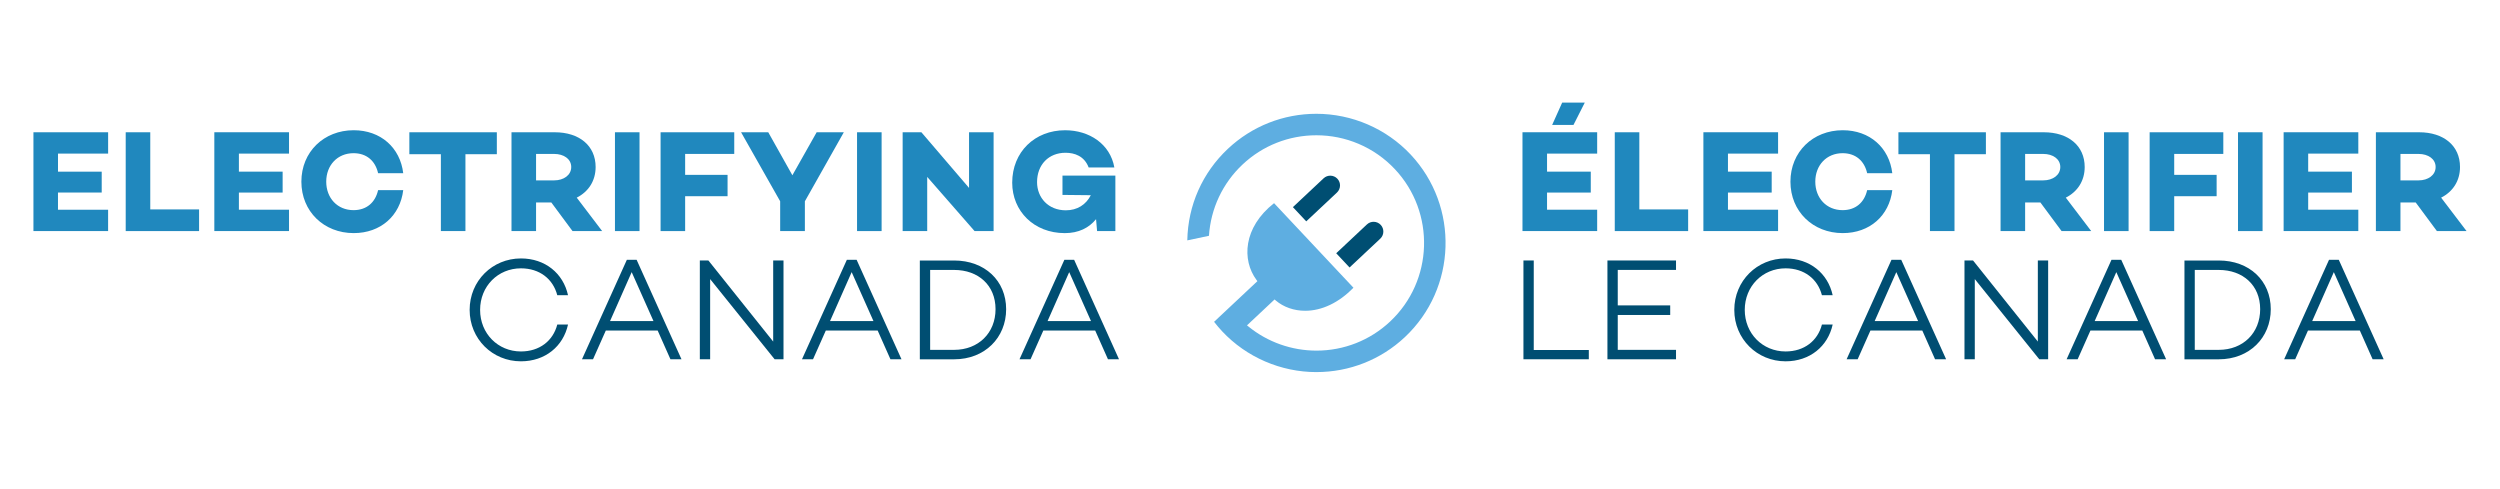
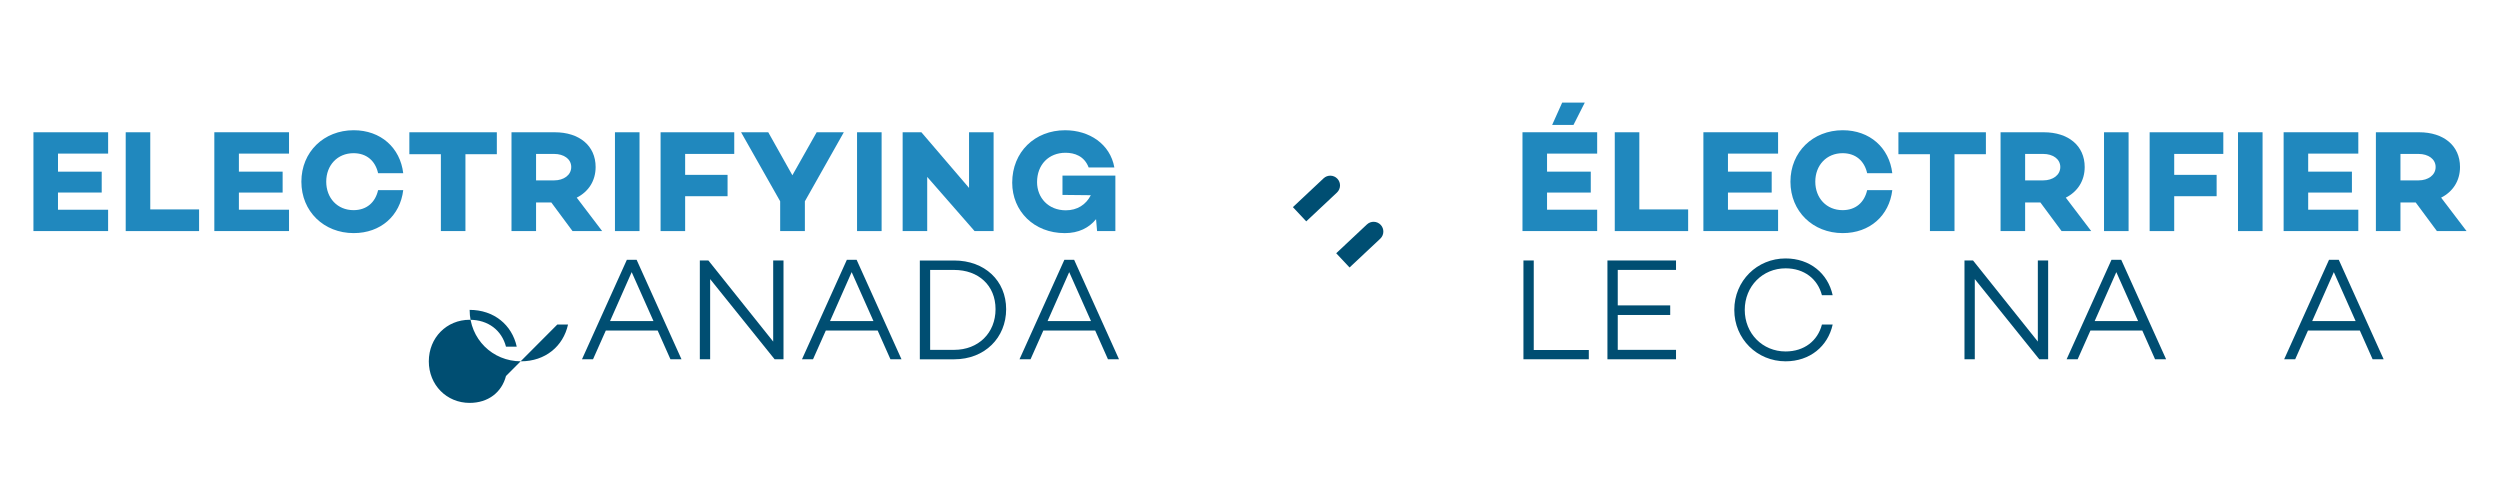
<svg xmlns="http://www.w3.org/2000/svg" id="Layer_1" data-name="Layer 1" viewBox="0 0 1200 234.51">
  <defs>
    <style>
      .cls-1 {
        fill: #5eaee1;
      }

      .cls-2 {
        fill: #004e72;
      }

      .cls-3 {
        fill: #2088be;
      }
    </style>
  </defs>
  <g id="EC_Logo" data-name="EC Logo">
    <g>
      <g>
        <g>
          <path class="cls-2" d="M641.95,85.8c-1.77-1.88-4.74-1.98-6.62-.21l-14.74,13.83,6.41,6.83,14.74-13.83c1.88-1.77,1.98-4.74.21-6.62Z" />
          <path class="cls-2" d="M656.12,107.73l-14.74,13.83,6.41,6.83,14.74-13.83c1.88-1.77,1.98-4.74.21-6.62-1.77-1.88-4.74-1.98-6.62-.21Z" />
        </g>
-         <path class="cls-1" d="M631.91,178.6c15.84,0,30.9-5.96,42.42-16.77,24.93-23.41,26.17-62.73,2.76-87.67-11.66-12.42-28.15-19.54-45.24-19.54-15.84,0-30.91,5.96-42.43,16.77-12.29,11.54-19.2,27.13-19.52,43.99l10.4-2.2c.87-13.13,6.59-25.28,16.18-34.27,9.61-9.02,22.17-13.98,35.37-13.98,7,0,13.8,1.38,20.22,4.09,6.64,2.81,12.53,6.92,17.5,12.21,19.51,20.79,18.48,53.57-2.3,73.09-9.6,9.02-22.16,13.98-35.37,13.98-11.87,0-23.45-4.09-32.6-11.53l-.74-.6,13.24-12.43.57.49c3.74,3.19,8.75,4.94,14.12,4.94h0c8.04,0,16.24-3.92,23.16-11.07l-38.1-40.58c-14.84,11.65-15.52,27.29-8.44,36.84l.44.6-20.79,19.51c1.24,1.6,2.55,3.14,3.91,4.6,11.66,12.42,28.15,19.54,45.24,19.54Z" />
      </g>
      <g>
        <path class="cls-3" d="M27.83,82.39h20.99v10.04h-20.99v8.23h24.06v10.25H16.05v-47.43h35.85v10.25h-24.06v8.65Z" />
        <path class="cls-3" d="M95.56,110.92h-35.22v-47.43h11.79v37.03h23.43v10.39Z" />
        <path class="cls-3" d="M114.67,82.39h20.99v10.04h-20.99v8.23h24.06v10.25h-35.85v-47.43h35.85v10.25h-24.06v8.65Z" />
        <path class="cls-3" d="M181.49,91.25h12.06c-1.46,12.27-10.81,20.64-23.78,20.64-14.3,0-25.11-10.39-25.11-24.69s10.81-24.69,25.11-24.69c12.97,0,22.32,8.37,23.78,20.64h-12.06c-1.33-5.93-5.51-9.62-11.79-9.62-7.74,0-13.11,5.79-13.11,13.67s5.37,13.67,13.11,13.67c6.28,0,10.46-3.7,11.79-9.62Z" />
        <path class="cls-3" d="M223.41,74.02v36.89h-11.79v-36.89h-15.13v-10.53h41.99v10.53h-15.07Z" />
        <path class="cls-3" d="M257.31,97.18v13.74h-11.79v-47.43h20.78c11.72,0,19.6,6.42,19.6,16.67,0,6.63-3.42,11.86-9.07,14.71l12.2,16.04h-14.23l-10.18-13.74h-7.32ZM266.03,86.58c4.53,0,8.16-2.51,8.16-6.41s-3.63-6.28-8.16-6.28h-8.72v12.69h8.72Z" />
        <path class="cls-3" d="M306.97,110.92h-11.79v-47.43h11.79v47.43Z" />
        <path class="cls-3" d="M328.87,83.93h20.36v10.25h-20.36v16.74h-11.79v-47.43h35.36v10.39h-23.57v10.04Z" />
        <path class="cls-3" d="M386.34,96.62v14.3h-11.86v-14.3l-18.76-33.13h13.04l11.58,20.64,11.65-20.64h13.04l-18.69,33.13Z" />
        <path class="cls-3" d="M423.17,110.92h-11.79v-47.43h11.79v47.43Z" />
        <path class="cls-3" d="M476.94,110.92h-9.14l-22.74-26.01v26.01h-11.79v-47.43h9l22.87,26.71v-26.71h11.79v47.43Z" />
        <path class="cls-3" d="M535.39,110.92h-8.79l-.49-5.72c-3.42,4.19-8.37,6.7-15,6.7-14.86,0-25.25-10.6-25.25-24.2,0-14.79,10.88-25.18,25.39-25.18,11.58,0,21.62,6.56,23.64,17.85h-12.34c-2.09-5.51-6.83-7.04-11.09-7.04-8.09,0-13.67,5.72-13.67,14.09,0,7.46,5.37,13.53,13.81,13.53,5.51,0,9.69-2.72,11.99-7.25l-13.6-.14v-9.28h25.39v26.64Z" />
-         <path class="cls-2" d="M267.49,155.79h5.16c-2.3,10.46-10.95,17.64-22.6,17.64-13.67,0-24.62-10.74-24.62-24.69s10.95-24.69,24.62-24.69c11.65,0,20.3,7.18,22.6,17.65h-5.16c-2.02-7.81-8.51-12.9-17.44-12.9-11.02,0-19.6,8.58-19.6,19.95s8.58,19.95,19.6,19.95c8.93,0,15.41-5.09,17.44-12.9Z" />
+         <path class="cls-2" d="M267.49,155.79h5.16c-2.3,10.46-10.95,17.64-22.6,17.64-13.67,0-24.62-10.74-24.62-24.69c11.65,0,20.3,7.18,22.6,17.65h-5.16c-2.02-7.81-8.51-12.9-17.44-12.9-11.02,0-19.6,8.58-19.6,19.95s8.58,19.95,19.6,19.95c8.93,0,15.41-5.09,17.44-12.9Z" />
        <path class="cls-2" d="M290.79,158.65l-6.14,13.81h-5.3l21.55-47.77h4.67l21.55,47.77h-5.3l-6.14-13.81h-24.9ZM303.21,130.62l-10.39,23.5h20.85l-10.46-23.5Z" />
        <path class="cls-2" d="M376.09,172.46h-4.26l-30.96-38.5v38.5h-4.95v-47.43h4.11l31.1,38.92v-38.92h4.95v47.43Z" />
        <path class="cls-2" d="M396.39,158.65l-6.14,13.81h-5.3l21.55-47.77h4.67l21.55,47.77h-5.3l-6.14-13.81h-24.9ZM408.8,130.62l-10.39,23.5h20.85l-10.46-23.5Z" />
        <path class="cls-2" d="M457.98,125.04c14.71,0,24.97,9.69,24.97,23.37s-10.25,24.06-24.97,24.06h-16.46v-47.43h16.46ZM457.98,167.93c11.65,0,19.88-8.09,19.88-19.53s-8.23-18.83-19.88-18.83h-11.51v38.36h11.51Z" />
        <path class="cls-2" d="M500.8,158.65l-6.14,13.81h-5.3l21.55-47.77h4.67l21.55,47.77h-5.3l-6.14-13.81h-24.9ZM513.22,130.62l-10.39,23.5h20.85l-10.46-23.5Z" />
      </g>
      <g>
        <path class="cls-3" d="M742.58,82.39h20.99v10.04h-20.99v8.23h24.06v10.25h-35.85v-47.43h35.85v10.25h-24.06v8.65Z" />
        <path class="cls-3" d="M810.31,110.92h-35.22v-47.43h11.79v37.03h23.43v10.39Z" />
        <path class="cls-3" d="M829.42,82.39h20.99v10.04h-20.99v8.23h24.06v10.25h-35.85v-47.43h35.85v10.25h-24.06v8.65Z" />
        <path class="cls-3" d="M896.24,91.25h12.06c-1.46,12.27-10.81,20.64-23.78,20.64-14.3,0-25.11-10.39-25.11-24.69s10.81-24.69,25.11-24.69c12.97,0,22.32,8.37,23.78,20.64h-12.06c-1.33-5.93-5.51-9.62-11.79-9.62-7.74,0-13.11,5.79-13.11,13.67s5.37,13.67,13.11,13.67c6.28,0,10.46-3.7,11.79-9.62Z" />
        <path class="cls-3" d="M938.16,74.02v36.89h-11.79v-36.89h-15.13v-10.53h41.99v10.53h-15.07Z" />
        <path class="cls-3" d="M972.06,97.18v13.74h-11.79v-47.43h20.78c11.72,0,19.6,6.42,19.6,16.67,0,6.63-3.42,11.86-9.07,14.71l12.2,16.04h-14.23l-10.18-13.74h-7.32ZM980.78,86.58c4.53,0,8.16-2.51,8.16-6.41s-3.63-6.28-8.16-6.28h-8.72v12.69h8.72Z" />
        <path class="cls-3" d="M1021.72,110.92h-11.79v-47.43h11.79v47.43Z" />
        <path class="cls-3" d="M1043.62,83.93h20.36v10.25h-20.36v16.74h-11.79v-47.43h35.36v10.39h-23.57v10.04Z" />
        <path class="cls-3" d="M1086.03,110.92h-11.79v-47.43h11.79v47.43Z" />
        <path class="cls-3" d="M1107.93,82.39h20.99v10.04h-20.99v8.23h24.06v10.25h-35.85v-47.43h35.85v10.25h-24.06v8.65Z" />
        <path class="cls-3" d="M1152.22,97.18v13.74h-11.79v-47.43h20.78c11.72,0,19.6,6.42,19.6,16.67,0,6.63-3.42,11.86-9.07,14.71l12.2,16.04h-14.23l-10.18-13.74h-7.32ZM1160.94,86.58c4.53,0,8.16-2.51,8.16-6.41s-3.63-6.28-8.16-6.28h-8.72v12.69h8.72Z" />
        <path class="cls-2" d="M762.64,172.46h-31.39v-47.43h4.95v42.96h26.43v4.46Z" />
        <path class="cls-2" d="M776.52,146.59h25.18v4.6h-25.18v16.74h27.97v4.53h-32.92v-47.43h32.92v4.53h-27.97v17.02Z" />
        <path class="cls-2" d="M874.52,155.79h5.16c-2.3,10.46-10.95,17.64-22.6,17.64-13.67,0-24.62-10.74-24.62-24.69s10.95-24.69,24.62-24.69c11.65,0,20.3,7.18,22.6,17.65h-5.16c-2.02-7.81-8.51-12.9-17.44-12.9-11.02,0-19.6,8.58-19.6,19.95s8.58,19.95,19.6,19.95c8.93,0,15.41-5.09,17.44-12.9Z" />
-         <path class="cls-2" d="M897.81,158.65l-6.14,13.81h-5.3l21.55-47.77h4.67l21.55,47.77h-5.3l-6.14-13.81h-24.9ZM910.23,130.62l-10.39,23.5h20.85l-10.46-23.5Z" />
        <path class="cls-2" d="M983.12,172.46h-4.26l-30.96-38.5v38.5h-4.95v-47.43h4.11l31.1,38.92v-38.92h4.95v47.43Z" />
        <path class="cls-2" d="M1003.41,158.65l-6.14,13.81h-5.3l21.55-47.77h4.67l21.55,47.77h-5.3l-6.14-13.81h-24.9ZM1015.83,130.62l-10.39,23.5h20.85l-10.46-23.5Z" />
-         <path class="cls-2" d="M1065,125.04c14.71,0,24.97,9.69,24.97,23.37s-10.25,24.06-24.97,24.06h-16.46v-47.43h16.46ZM1065,167.93c11.65,0,19.88-8.09,19.88-19.53s-8.23-18.83-19.88-18.83h-11.51v38.36h11.51Z" />
        <path class="cls-2" d="M1107.83,158.65l-6.14,13.81h-5.3l21.55-47.77h4.67l21.55,47.77h-5.3l-6.14-13.81h-24.9ZM1120.24,130.62l-10.39,23.5h20.85l-10.46-23.5Z" />
        <polygon class="cls-3" points="749.84 49.26 760.69 49.26 755.27 59.97 745.03 59.97 749.84 49.26" />
      </g>
    </g>
  </g>
</svg>